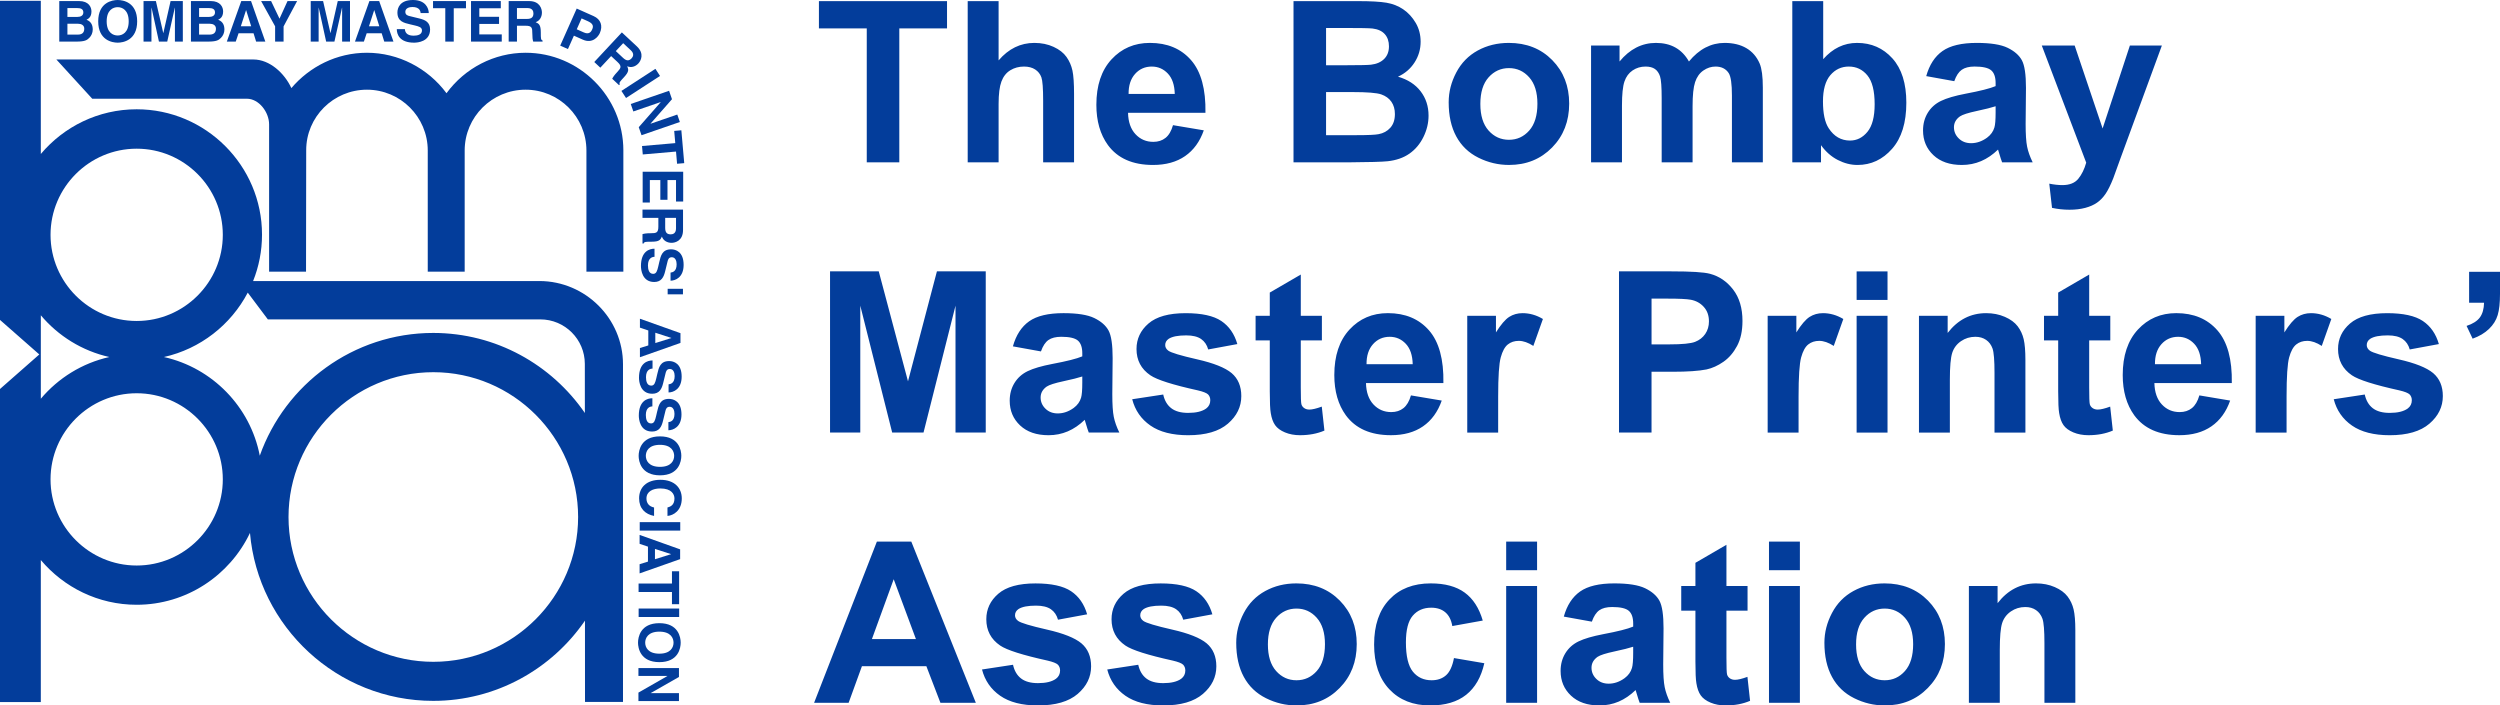
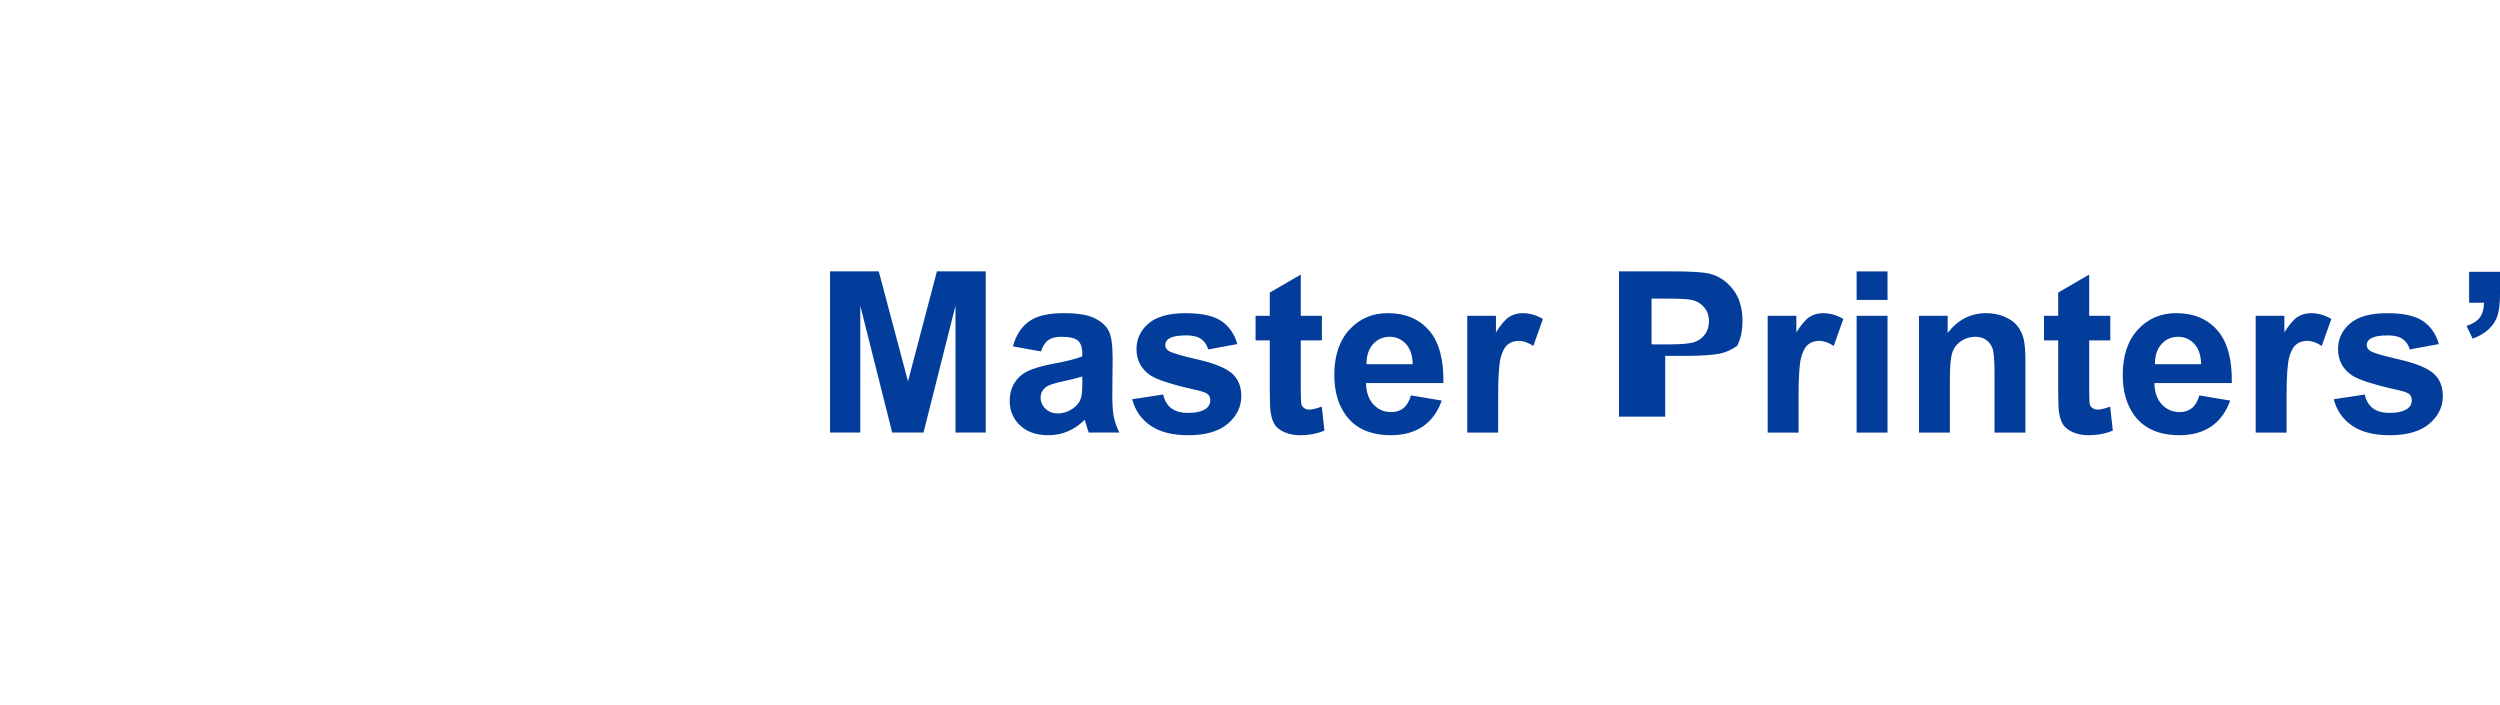
<svg xmlns="http://www.w3.org/2000/svg" version="1.1" id="Layer_1" x="0px" y="0px" viewBox="0 0 202 57" style="enable-background:new 0 0 202 57;" xml:space="preserve">
  <style type="text/css">
	.st0{fill-rule:evenodd;clip-rule:evenodd;fill:#033D9B;}
	.st1{fill:#033D9B;}
</style>
  <g>
    <g>
-       <path class="st0" d="M50.368,12.158c0-4.34-3.556-7.895-7.896-7.895    c-2.541,0-4.91,1.242-6.395,3.269c-1.5-2.026-3.897-3.269-6.425-3.269    c-2.455,0-4.639,1.128-6.11,2.855c-0.556-1.212-1.756-2.312-3.068-2.312H4.554    l2.898,3.17h12.493c0.984,0,1.798,1.098,1.798,2.07v11.906h2.984l0.014-9.794    c-0.014-2.712,2.198-4.911,4.91-4.911c2.698,0,4.911,2.198,4.911,4.911v9.794    h2.984v-9.794c0-2.712,2.212-4.911,4.925-4.911c2.698,0,4.912,2.198,4.912,4.911    v9.794h2.984V12.158z" />
-       <path class="st0" d="M52.58,56.008v-0.009l2.28-1.3v-0.721h-3.275v0.639h2.336v0.009    l-2.336,1.336v0.684h3.275v-0.639H52.58z M53.277,51.037    c0.917,0,1.145,0.52,1.145,0.89c0,0.369-0.228,0.89-1.145,0.89    c-0.916,0-1.145-0.52-1.145-0.89C52.131,51.557,52.361,51.037,53.277,51.037z     M53.277,50.352c-1.538,0-1.725,1.141-1.725,1.575    c0,0.433,0.187,1.574,1.725,1.574c1.537,0,1.723-1.14,1.723-1.574    C55,51.493,54.814,50.352,53.277,50.352z M51.602,49.853h3.275v-0.685h-3.275    V49.853z M54.294,47.831v0.99h0.579V46.158h-0.579v0.989h-2.697v0.685H54.294z     M54.216,44.772v0.008l-1.295,0.406v-0.834L54.216,44.772z M52.355,44.168v1.21    l-0.675,0.21v0.743l3.275-1.154v-0.789l-3.275-1.167v0.72L52.355,44.168z     M51.69,42.874h3.274v-0.684h-3.274V42.874z M53.93,41.687    c0.483-0.036,1.158-0.433,1.158-1.414c0-0.844-0.584-1.505-1.728-1.505    c-1.131,0-1.72,0.625-1.72,1.497c0,0.82,0.496,1.286,1.209,1.422v-0.682    c-0.401-0.083-0.615-0.347-0.615-0.727c0-0.578,0.529-0.811,1.118-0.811    c0.925,0,1.145,0.483,1.145,0.811c0,0.566-0.37,0.671-0.565,0.727V41.687z     M53.327,35.942c0.917,0,1.145,0.52,1.145,0.889    c0,0.37-0.228,0.89-1.145,0.89c-0.917,0-1.144-0.52-1.144-0.89    C52.183,36.462,52.409,35.942,53.327,35.942z M53.327,35.259    c-1.536,0-1.725,1.139-1.725,1.572c0,0.434,0.189,1.575,1.725,1.575    c1.537,0,1.724-1.141,1.724-1.575C55.051,36.398,54.864,35.259,53.327,35.259z     M52.711,32.179c-0.407,0-1.095,0.204-1.095,1.4    c0,0.287,0.087,1.29,1.072,1.29c0.589,0,0.772-0.409,0.881-0.858l0.195-0.797    c0.033-0.137,0.088-0.347,0.342-0.347c0.297,0,0.392,0.309,0.392,0.571    c0,0.596-0.345,0.651-0.492,0.67v0.657c0.402-0.005,1.058-0.274,1.058-1.277    c0-1.062-0.642-1.259-1.008-1.259c-0.72,0-0.839,0.511-0.962,1.041l-0.081,0.351    c-0.083,0.346-0.15,0.592-0.406,0.592c-0.347,0-0.423-0.361-0.423-0.684    c0-0.596,0.346-0.689,0.529-0.692V32.179z M52.725,29.124    c-0.406,0-1.095,0.206-1.095,1.401c0,0.286,0.088,1.29,1.072,1.29    c0.589,0,0.771-0.41,0.881-0.857l0.195-0.798    c0.033-0.138,0.088-0.347,0.342-0.347c0.297,0,0.392,0.309,0.392,0.57    c0,0.597-0.347,0.651-0.492,0.671v0.656c0.402-0.003,1.058-0.274,1.058-1.277    c0-1.062-0.642-1.259-1.007-1.259c-0.72,0-0.839,0.511-0.962,1.041l-0.081,0.351    c-0.083,0.347-0.152,0.592-0.407,0.592c-0.346,0-0.425-0.361-0.425-0.684    c0-0.597,0.347-0.687,0.529-0.692V29.124z M54.244,27.305v0.009l-1.295,0.405    v-0.834L54.244,27.305z M52.383,26.702v1.209l-0.677,0.209v0.744l3.276-1.155    v-0.789l-3.276-1.167v0.72L52.383,26.702z M53.947,23.784h1.236V23.336h-1.236    V23.784z M52.884,20.095c-0.406,0-1.095,0.204-1.095,1.4    c0,0.287,0.088,1.29,1.072,1.29c0.589,0,0.772-0.411,0.882-0.858l0.195-0.798    c0.033-0.136,0.088-0.345,0.342-0.345c0.297,0,0.392,0.309,0.392,0.569    c0,0.599-0.347,0.653-0.492,0.672v0.656c0.401-0.005,1.057-0.273,1.057-1.278    c0-1.063-0.642-1.258-1.008-1.258c-0.72,0-0.839,0.51-0.962,1.039L53.186,21.535    c-0.083,0.347-0.151,0.592-0.406,0.592c-0.347,0-0.425-0.359-0.425-0.683    c0-0.599,0.347-0.689,0.53-0.694V20.095z M53.747,17.605h0.875v0.853    c0,0.402-0.255,0.478-0.428,0.478c-0.324,0-0.447-0.173-0.447-0.53V17.605z     M51.913,16.934v0.671h1.282v0.706c0,0.506-0.173,0.534-0.62,0.534    c-0.337,0-0.506,0.027-0.662,0.074v0.756h0.088    c0.054-0.145,0.173-0.145,0.651-0.145c0.611,0,0.712-0.147,0.829-0.415    c0.111,0.323,0.421,0.506,0.782,0.506c0.282,0,0.925-0.159,0.925-1.032v-1.654    H51.913z M55.202,16.286v-2.408h-3.275v2.486h0.58v-1.816h0.848v1.597h0.578    v-1.597h0.689v1.738H55.202z M54.622,12.246l0.086,0.986l0.578-0.05l-0.233-2.655    l-0.577,0.051l0.086,0.986l-2.686,0.234l0.06,0.682L54.622,12.246z M52.567,9.997    l-0.003-0.009l1.732-1.972l-0.234-0.681l-3.097,1.067l0.208,0.604l2.21-0.76    l0.003,0.008l-1.775,2.023L51.835,10.925l3.097-1.067l-0.208-0.603L52.567,9.997z     M53.33,6.137l-0.372-0.575l-2.747,1.784l0.372,0.573L53.33,6.137z     M49.757,4.128l0.596-0.64l0.623,0.581c0.293,0.274,0.177,0.515,0.059,0.641    c-0.222,0.238-0.431,0.21-0.692-0.034L49.757,4.128z M48.016,5.01l0.49,0.458    l0.874-0.937l0.517,0.483c0.37,0.345,0.272,0.491-0.033,0.817    c-0.23,0.247-0.325,0.389-0.397,0.533l0.553,0.517l0.06-0.064    c-0.071-0.139,0.011-0.225,0.337-0.576c0.417-0.447,0.38-0.618,0.262-0.889    c0.313,0.141,0.656,0.038,0.903-0.225c0.192-0.207,0.514-0.787-0.124-1.381    l-1.211-1.128L48.016,5.01z M46.601,2.367l0.391-0.88l0.495,0.221    c0.387,0.173,0.497,0.367,0.366,0.658c-0.059,0.134-0.208,0.467-0.673,0.259    L46.601,2.367z M46.371,2.882l0.717,0.321c0.803,0.357,1.258-0.259,1.378-0.53    c0.261-0.587,0.077-1.114-0.502-1.372L46.598,0.692l-1.333,2.994l0.625,0.278    L46.371,2.882z M41.77,1.528V0.652h0.853c0.4,0,0.478,0.256,0.478,0.428    c0,0.325-0.173,0.449-0.528,0.449H41.77z M41.1,3.361h0.671V2.08h0.706    c0.506,0,0.534,0.173,0.534,0.62c0,0.338,0.026,0.506,0.072,0.661h0.758v-0.086    c-0.145-0.055-0.145-0.173-0.145-0.653c0-0.611-0.147-0.711-0.415-0.829    c0.323-0.109,0.506-0.42,0.506-0.78c0-0.283-0.159-0.926-1.032-0.926h-1.654    V3.361z M40.466,0.086h-2.408v3.275h2.484V2.781H38.728V1.933h1.595v-0.578H38.728    V0.666h1.737V0.086z M36.663,0.666h0.989V0.086h-2.663v0.579h0.99v2.696h0.684    V0.666z M32.061,2.353c0,0.406,0.206,1.095,1.4,1.095    c0.287,0,1.29-0.087,1.29-1.072c0-0.589-0.409-0.771-0.856-0.881L33.096,1.3    c-0.137-0.033-0.346-0.088-0.346-0.342c0-0.297,0.311-0.392,0.57-0.392    c0.597,0,0.651,0.345,0.669,0.492h0.656C34.641,0.656,34.373,0,33.37,0    c-1.062,0-1.259,0.643-1.259,1.008c0,0.72,0.511,0.839,1.041,0.962l0.351,0.082    c0.345,0.083,0.592,0.151,0.592,0.406c0,0.347-0.36,0.425-0.684,0.425    c-0.597,0-0.689-0.347-0.694-0.529H32.061z M30.233,0.825h0.01l0.405,1.295h-0.835    L30.233,0.825z M29.629,2.686h1.21l0.209,0.676h0.743l-1.153-3.276h-0.79    l-1.167,3.276h0.72L29.629,2.686z M28.28,0.086h-0.989l-0.584,2.581h-0.009    l-0.592-2.581h-1v3.275h0.639V0.625h0.009l0.599,2.736h0.668l0.613-2.736    h0.009v2.736h0.637V0.086z M22.913,2.134l1.094-2.048h-0.775l-0.648,1.423    l-0.68-1.423h-0.806l1.131,2.039v1.237h0.684V2.134z M19.879,0.825h0.01    l0.406,1.295h-0.835L19.879,0.825z M19.277,2.686h1.209l0.209,0.676h0.744    l-1.155-3.276h-0.789l-1.167,3.276h0.72L19.277,2.686z M16.086,0.652h0.784    c0.309,0,0.502,0.083,0.502,0.352c0,0.259-0.214,0.363-0.483,0.363h-0.803V0.652z     M16.086,1.92h0.87c0.247,0,0.492,0.11,0.492,0.397    c0,0.333-0.19,0.479-0.524,0.479h-0.839V1.92z M15.428,3.361h1.387    c0.671,0,0.849-0.114,1.034-0.297c0.173-0.169,0.283-0.414,0.283-0.675    c0-0.324-0.105-0.642-0.506-0.794c0.138-0.067,0.402-0.2,0.402-0.671    c0-0.337-0.205-0.839-1.008-0.839h-1.592V3.361z M14.772,0.086h-0.989l-0.584,2.581    h-0.009l-0.594-2.581h-0.998v3.275h0.639V0.625h0.009l0.596,2.736h0.671    l0.611-2.736h0.009v2.736h0.639V0.086z M8.619,1.723    c0-0.915,0.52-1.144,0.889-1.144c0.37,0,0.89,0.229,0.89,1.144    c0,0.917-0.52,1.145-0.89,1.145C9.139,2.869,8.619,2.641,8.619,1.723z     M7.935,1.723c0,1.537,1.14,1.725,1.573,1.725c0.434,0,1.575-0.187,1.575-1.725    S9.943,0,9.509,0C9.076,0,7.935,0.186,7.935,1.723z M5.447,0.652h0.784    c0.309,0,0.502,0.083,0.502,0.352c0,0.259-0.214,0.363-0.484,0.363H5.447V0.652z     M5.447,1.92h0.87c0.247,0,0.492,0.11,0.492,0.397    c0,0.333-0.19,0.479-0.523,0.479H5.447V1.92z M4.789,3.361h1.387    c0.671,0,0.849-0.114,1.034-0.297c0.173-0.169,0.283-0.414,0.283-0.675    c0-0.324-0.105-0.642-0.506-0.794c0.137-0.067,0.402-0.2,0.402-0.671    c0-0.337-0.204-0.839-1.008-0.839H4.789V3.361z" />
-       <path class="st0" d="M35.012,53.474c-6.445,0-11.7-5.256-11.7-11.701    c0-6.444,5.255-11.7,11.7-11.7c6.445,0,11.7,5.256,11.7,11.7    C46.712,48.218,41.456,53.474,35.012,53.474 M11.043,31.775    c-3.834,0-6.96,3.126-6.96,6.958c0,3.834,3.126,6.961,6.96,6.961    c3.834,0,6.96-3.126,6.96-6.961C18.003,34.901,14.876,31.775,11.043,31.775z     M11.043,25.935c-3.834,0-6.96-3.126-6.96-6.96    c0-3.834,3.126-6.961,6.96-6.961c3.834,0,6.96,3.126,6.96,6.961    C18.003,22.809,14.876,25.935,11.043,25.935z M8.837,28.847    c-2.2,0.492-4.133,1.703-5.538,3.371v-6.742    C4.704,27.144,6.637,28.355,8.837,28.847z M20.198,43.061    c0.661,7.584,7.055,13.569,14.804,13.569c5.082,0,9.581-2.573,12.263-6.481    l0.003,6.565h3.07V29.432c0-3.684-3.026-6.71-6.738-6.724H20.451    c0.465-1.161,0.72-2.427,0.72-3.75c0-5.577-4.55-10.128-10.129-10.128    c-3.101,0-5.884,1.404-7.744,3.612V0.066H0v25.783l3.176,2.79L0,31.431v25.297    h3.298V45.251c1.861,2.207,4.643,3.614,7.744,3.614    C15.075,48.865,18.57,46.486,20.198,43.061z M47.254,29.405l0.003,3.965    c-2.684-3.901-7.179-6.468-12.255-6.468c-6.452,0-11.967,4.15-14.012,9.918    c-0.761-3.953-3.833-7.098-7.745-7.972c2.942-0.657,5.409-2.6,6.774-5.203    l1.623,2.162h22.014C45.642,25.807,47.254,27.419,47.254,29.405z" />
-     </g>
+       </g>
    <g>
-       <path class="st1" d="M70.034,13.116V2.295h-3.865V0.091h10.351v2.203h-3.856v10.822    H70.034z M80.687,0.091v4.789c0.805-0.942,1.768-1.413,2.888-1.413    c0.574,0,1.093,0.107,1.555,0.32c0.462,0.213,0.81,0.486,1.044,0.817    c0.234,0.332,0.394,0.699,0.48,1.102c0.086,0.403,0.129,1.028,0.129,1.875    v5.535h-2.497V8.132c0-0.989-0.047-1.617-0.142-1.884    C84.049,5.982,83.881,5.77,83.642,5.613c-0.24-0.157-0.541-0.235-0.902-0.235    c-0.415,0-0.785,0.101-1.111,0.302c-0.326,0.201-0.564,0.505-0.715,0.911    c-0.151,0.406-0.227,1.006-0.227,1.799v4.727h-2.497V0.091H80.687z     M94.779,10.113l2.488,0.418c-0.32,0.912-0.825,1.607-1.515,2.083    c-0.69,0.477-1.553,0.715-2.59,0.715c-1.641,0-2.855-0.536-3.643-1.608    c-0.622-0.859-0.933-1.943-0.933-3.252c0-1.564,0.409-2.788,1.226-3.674    c0.817-0.885,1.851-1.328,3.101-1.328c1.404,0,2.511,0.464,3.323,1.39    c0.811,0.927,1.199,2.347,1.164,4.26h-6.255    c0.018,0.74,0.219,1.316,0.604,1.728c0.385,0.412,0.865,0.617,1.439,0.617    c0.391,0,0.72-0.107,0.986-0.32C94.441,10.931,94.642,10.587,94.779,10.113z     M94.921,7.59c-0.018-0.723-0.204-1.272-0.56-1.648    C94.006,5.566,93.573,5.378,93.064,5.378c-0.545,0-0.995,0.199-1.35,0.595    c-0.355,0.397-0.53,0.936-0.524,1.617H94.921z M104.516,0.091h5.206    c1.031,0,1.799,0.043,2.306,0.129c0.506,0.086,0.96,0.265,1.359,0.538    c0.4,0.273,0.733,0.635,1,1.088c0.267,0.453,0.4,0.961,0.4,1.524    c0,0.61-0.164,1.17-0.493,1.679c-0.329,0.509-0.774,0.892-1.337,1.146    c0.794,0.231,1.404,0.625,1.83,1.182c0.426,0.557,0.64,1.211,0.64,1.964    c0,0.592-0.138,1.168-0.413,1.728c-0.275,0.56-0.652,1.007-1.128,1.342    c-0.477,0.335-1.065,0.541-1.764,0.617c-0.438,0.047-1.496,0.077-3.172,0.089    h-4.434V0.091z M107.146,2.259v3.012h1.724c1.025,0,1.661-0.015,1.91-0.044    c0.45-0.053,0.804-0.209,1.062-0.466c0.258-0.258,0.386-0.597,0.386-1.017    c0-0.403-0.111-0.73-0.333-0.982c-0.222-0.252-0.552-0.404-0.991-0.458    c-0.261-0.03-1.01-0.044-2.248-0.044H107.146z M107.146,7.439v3.483h2.434    c0.948,0,1.549-0.027,1.804-0.08c0.391-0.071,0.709-0.244,0.955-0.52    c0.246-0.275,0.369-0.644,0.369-1.106c0-0.391-0.095-0.723-0.284-0.995    c-0.19-0.272-0.464-0.471-0.822-0.595c-0.358-0.124-1.136-0.187-2.332-0.187    H107.146z M117.053,8.265c0-0.829,0.204-1.632,0.613-2.408    c0.409-0.776,0.988-1.368,1.737-1.777c0.749-0.409,1.586-0.613,2.51-0.613    c1.427,0,2.597,0.464,3.509,1.39c0.912,0.927,1.368,2.098,1.368,3.514    c0,1.428-0.461,2.611-1.382,3.549c-0.921,0.939-2.081,1.408-3.478,1.408    c-0.865,0-1.69-0.195-2.474-0.586c-0.785-0.391-1.382-0.964-1.79-1.719    C117.257,10.269,117.053,9.349,117.053,8.265z M119.612,8.399    c0,0.936,0.222,1.653,0.666,2.15c0.444,0.498,0.992,0.746,1.644,0.746    c0.652,0,1.198-0.249,1.639-0.746c0.441-0.498,0.662-1.22,0.662-2.168    c0-0.924-0.221-1.635-0.662-2.132c-0.441-0.498-0.988-0.746-1.639-0.746    c-0.652,0-1.199,0.249-1.644,0.746C119.834,6.746,119.612,7.463,119.612,8.399z     M128.558,3.681h2.301v1.288c0.823-1.001,1.804-1.502,2.941-1.502    c0.604,0,1.128,0.124,1.573,0.373c0.444,0.249,0.809,0.625,1.093,1.128    c0.415-0.503,0.862-0.88,1.342-1.128s0.992-0.373,1.537-0.373    c0.693,0,1.279,0.141,1.759,0.422c0.48,0.281,0.838,0.695,1.075,1.239    c0.172,0.403,0.258,1.054,0.258,1.955v6.033h-2.497V7.723    c0-0.936-0.086-1.54-0.258-1.812c-0.231-0.355-0.586-0.533-1.066-0.533    c-0.35,0-0.678,0.107-0.986,0.32c-0.308,0.213-0.53,0.526-0.666,0.937    c-0.136,0.412-0.204,1.062-0.204,1.95v4.531h-2.497V7.945    c0-0.918-0.044-1.51-0.133-1.777c-0.089-0.267-0.227-0.465-0.413-0.595    c-0.187-0.13-0.44-0.195-0.76-0.195c-0.385,0-0.732,0.104-1.04,0.311    c-0.308,0.207-0.529,0.506-0.662,0.897c-0.133,0.391-0.2,1.04-0.2,1.946    v4.585h-2.497V3.681z M144.818,13.116V0.091h2.497v4.691    c0.77-0.877,1.682-1.315,2.737-1.315c1.149,0,2.1,0.416,2.852,1.248    c0.752,0.832,1.128,2.027,1.128,3.585c0,1.611-0.384,2.852-1.151,3.723    c-0.767,0.871-1.699,1.306-2.794,1.306c-0.539,0-1.071-0.135-1.595-0.404    c-0.524-0.269-0.976-0.668-1.355-1.195v1.386H144.818z M147.296,8.194    c0,0.977,0.154,1.7,0.462,2.168c0.432,0.663,1.007,0.995,1.724,0.995    c0.551,0,1.02-0.235,1.408-0.706c0.388-0.471,0.582-1.213,0.582-2.226    c0-1.078-0.195-1.855-0.586-2.332c-0.391-0.477-0.892-0.715-1.502-0.715    c-0.598,0-1.096,0.233-1.493,0.697C147.495,6.54,147.296,7.247,147.296,8.194z     M157.905,6.559l-2.266-0.409c0.255-0.912,0.693-1.587,1.315-2.026    c0.622-0.438,1.546-0.657,2.772-0.657c1.114,0,1.943,0.132,2.488,0.395    c0.545,0.264,0.928,0.598,1.151,1.004c0.222,0.406,0.333,1.151,0.333,2.235    l-0.027,2.914c0,0.829,0.04,1.441,0.12,1.835    c0.08,0.394,0.229,0.816,0.449,1.266h-2.47    c-0.065-0.166-0.145-0.412-0.24-0.737c-0.042-0.148-0.071-0.246-0.089-0.293    c-0.426,0.415-0.883,0.726-1.368,0.933c-0.486,0.207-1.004,0.311-1.555,0.311    c-0.971,0-1.737-0.263-2.297-0.791c-0.56-0.527-0.84-1.193-0.84-1.999    c0-0.533,0.127-1.008,0.382-1.426c0.255-0.418,0.612-0.737,1.071-0.96    c0.459-0.222,1.121-0.416,1.986-0.582c1.167-0.219,1.975-0.423,2.426-0.613    V6.71c0-0.48-0.119-0.822-0.355-1.026c-0.237-0.204-0.684-0.307-1.342-0.307    c-0.444,0-0.791,0.087-1.04,0.262C158.26,5.815,158.059,6.121,157.905,6.559z     M161.246,8.585c-0.32,0.107-0.826,0.234-1.519,0.382    c-0.693,0.148-1.146,0.293-1.359,0.435c-0.326,0.231-0.489,0.524-0.489,0.88    c0,0.35,0.13,0.652,0.391,0.906c0.261,0.255,0.592,0.382,0.995,0.382    c0.45,0,0.88-0.148,1.288-0.444c0.302-0.225,0.5-0.5,0.595-0.826    c0.065-0.213,0.098-0.619,0.098-1.217V8.585z M164.977,3.681h2.657l2.257,6.699    l2.203-6.699h2.585l-3.332,9.08l-0.595,1.644    c-0.219,0.551-0.428,0.971-0.626,1.262c-0.199,0.29-0.426,0.526-0.684,0.706    c-0.258,0.181-0.575,0.321-0.951,0.422c-0.376,0.101-0.801,0.151-1.275,0.151    c-0.48,0-0.951-0.05-1.413-0.151l-0.222-1.955    c0.391,0.077,0.743,0.116,1.057,0.116c0.58,0,1.01-0.17,1.288-0.511    c0.278-0.341,0.492-0.774,0.64-1.302L164.977,3.681z" />
-       <path class="st1" d="M67.067,34.952V21.926h3.936l2.363,8.885l2.337-8.885h3.945v13.025    h-2.443v-10.253l-2.585,10.253h-2.532l-2.577-10.253v10.253H67.067z M84.108,28.395    l-2.266-0.409c0.255-0.912,0.693-1.587,1.315-2.026    c0.622-0.438,1.546-0.657,2.772-0.657c1.114,0,1.943,0.132,2.488,0.395    c0.545,0.264,0.928,0.598,1.151,1.004c0.222,0.406,0.333,1.151,0.333,2.235    l-0.027,2.914c0,0.829,0.04,1.441,0.12,1.835    c0.08,0.394,0.229,0.816,0.449,1.266h-2.47    c-0.065-0.166-0.145-0.412-0.24-0.737c-0.042-0.148-0.071-0.246-0.089-0.293    c-0.426,0.415-0.883,0.726-1.368,0.933c-0.486,0.207-1.004,0.311-1.555,0.311    c-0.971,0-1.737-0.263-2.297-0.791c-0.56-0.527-0.84-1.193-0.84-1.999    c0-0.533,0.127-1.008,0.382-1.426c0.255-0.418,0.612-0.737,1.071-0.96    c0.459-0.222,1.121-0.416,1.986-0.582c1.167-0.219,1.975-0.423,2.426-0.613    v-0.249c0-0.48-0.119-0.822-0.355-1.026c-0.237-0.204-0.684-0.307-1.342-0.307    c-0.444,0-0.791,0.087-1.04,0.262C84.463,27.65,84.262,27.956,84.108,28.395z     M87.449,30.42c-0.32,0.107-0.826,0.234-1.519,0.382    c-0.693,0.148-1.146,0.293-1.359,0.435c-0.326,0.231-0.489,0.524-0.489,0.88    c0,0.35,0.13,0.652,0.391,0.906c0.261,0.255,0.592,0.382,0.995,0.382    c0.45,0,0.88-0.148,1.288-0.444c0.302-0.225,0.5-0.5,0.595-0.826    c0.065-0.213,0.098-0.619,0.098-1.217V30.42z M91.482,32.259l2.506-0.382    c0.107,0.486,0.323,0.854,0.649,1.106c0.326,0.252,0.782,0.378,1.368,0.378    c0.646,0,1.131-0.118,1.457-0.355c0.219-0.166,0.329-0.388,0.329-0.666    c0-0.189-0.059-0.347-0.178-0.471c-0.124-0.118-0.403-0.228-0.835-0.329    c-2.014-0.444-3.29-0.85-3.829-1.217c-0.746-0.509-1.119-1.217-1.119-2.123    c0-0.817,0.323-1.504,0.968-2.061c0.646-0.557,1.647-0.835,3.003-0.835    c1.291,0,2.251,0.21,2.879,0.631c0.628,0.421,1.06,1.043,1.297,1.866    l-2.354,0.435c-0.101-0.367-0.292-0.649-0.573-0.844    c-0.281-0.195-0.683-0.293-1.204-0.293c-0.657,0-1.128,0.092-1.413,0.275    c-0.19,0.13-0.284,0.299-0.284,0.506c0,0.178,0.083,0.329,0.249,0.453    c0.225,0.166,1.002,0.4,2.332,0.702c1.33,0.302,2.258,0.672,2.785,1.111    c0.521,0.444,0.782,1.063,0.782,1.857c0,0.865-0.361,1.608-1.084,2.23    c-0.723,0.622-1.792,0.933-3.207,0.933c-1.285,0-2.303-0.261-3.052-0.782    C92.203,33.862,91.713,33.154,91.482,32.259z M106.809,25.516v1.99h-1.706v3.803    c0,0.77,0.016,1.219,0.049,1.346c0.032,0.127,0.107,0.233,0.222,0.315    c0.116,0.083,0.256,0.124,0.422,0.124c0.231,0,0.566-0.08,1.004-0.24    l0.213,1.937c-0.581,0.249-1.238,0.373-1.972,0.373    c-0.45,0-0.856-0.076-1.217-0.227c-0.361-0.151-0.626-0.347-0.795-0.586    c-0.169-0.24-0.286-0.564-0.351-0.973c-0.053-0.29-0.08-0.877-0.08-1.759    v-4.114h-1.146v-1.99h1.146v-1.875l2.506-1.457v3.332H106.809z M114.005,31.948    l2.488,0.418c-0.32,0.912-0.825,1.607-1.515,2.083    c-0.69,0.477-1.553,0.715-2.59,0.715c-1.641,0-2.855-0.536-3.643-1.608    c-0.622-0.859-0.933-1.943-0.933-3.252c0-1.564,0.409-2.788,1.226-3.674    c0.817-0.885,1.851-1.328,3.101-1.328c1.404,0,2.511,0.464,3.323,1.39    c0.811,0.927,1.199,2.347,1.164,4.26h-6.255    c0.018,0.74,0.219,1.316,0.604,1.728c0.385,0.412,0.865,0.617,1.439,0.617    c0.391,0,0.72-0.107,0.986-0.32S113.869,32.422,114.005,31.948z M114.147,29.425    c-0.018-0.723-0.204-1.272-0.56-1.648c-0.355-0.376-0.788-0.564-1.297-0.564    c-0.545,0-0.995,0.199-1.35,0.595c-0.355,0.397-0.53,0.936-0.524,1.617H114.147    z M121.051,34.952h-2.497v-9.436h2.319v1.342c0.397-0.634,0.754-1.051,1.071-1.253    c0.317-0.201,0.677-0.302,1.079-0.302c0.569,0,1.116,0.157,1.644,0.471    l-0.773,2.177c-0.421-0.272-0.812-0.409-1.173-0.409    c-0.35,0-0.646,0.096-0.888,0.289c-0.243,0.193-0.434,0.541-0.573,1.044    c-0.139,0.504-0.209,1.558-0.209,3.163V34.952z M130.815,34.952V21.926h4.22    c1.599,0,2.642,0.065,3.127,0.195c0.746,0.195,1.371,0.621,1.875,1.275    c0.503,0.655,0.755,1.5,0.755,2.537c0,0.8-0.145,1.472-0.435,2.017    c-0.29,0.545-0.659,0.973-1.106,1.284c-0.447,0.311-0.902,0.517-1.364,0.617    c-0.628,0.124-1.537,0.187-2.728,0.187h-1.715v4.913H130.815z M133.445,24.13    v3.696h1.439c1.036,0,1.729-0.068,2.079-0.204    c0.349-0.136,0.623-0.349,0.822-0.64c0.198-0.29,0.298-0.628,0.298-1.013    c0-0.474-0.139-0.865-0.418-1.173c-0.278-0.308-0.631-0.5-1.057-0.578    c-0.314-0.059-0.945-0.089-1.892-0.089H133.445z M145.324,34.952h-2.497v-9.436    h2.319v1.342c0.397-0.634,0.754-1.051,1.071-1.253    c0.317-0.201,0.677-0.302,1.079-0.302c0.569,0,1.116,0.157,1.644,0.471    l-0.773,2.177c-0.421-0.272-0.812-0.409-1.173-0.409    c-0.35,0-0.646,0.096-0.888,0.289c-0.243,0.193-0.434,0.541-0.573,1.044    c-0.139,0.504-0.209,1.558-0.209,3.163V34.952z M150.015,24.237v-2.31h2.497    v2.31H150.015z M150.015,34.952v-9.436h2.497v9.436H150.015z M163.653,34.952h-2.497    v-4.816c0-1.019-0.053-1.678-0.16-1.977c-0.107-0.299-0.28-0.532-0.52-0.697    c-0.24-0.166-0.529-0.249-0.866-0.249c-0.432,0-0.82,0.119-1.164,0.355    c-0.344,0.237-0.579,0.551-0.706,0.942c-0.127,0.391-0.191,1.114-0.191,2.168    v4.274h-2.497v-9.436h2.319v1.386c0.823-1.066,1.86-1.599,3.11-1.599    c0.551,0,1.054,0.099,1.51,0.298c0.456,0.199,0.801,0.452,1.035,0.76    c0.234,0.308,0.397,0.657,0.489,1.048c0.092,0.391,0.138,0.951,0.138,1.679    V34.952z M170.512,25.516v1.99h-1.706v3.803c0,0.77,0.016,1.219,0.049,1.346    c0.032,0.127,0.107,0.233,0.222,0.315c0.115,0.083,0.256,0.124,0.422,0.124    c0.231,0,0.566-0.08,1.004-0.24l0.213,1.937    c-0.581,0.249-1.238,0.373-1.972,0.373c-0.45,0-0.856-0.076-1.217-0.227    c-0.361-0.151-0.626-0.347-0.795-0.586c-0.169-0.24-0.286-0.564-0.351-0.973    c-0.053-0.29-0.08-0.877-0.08-1.759v-4.114h-1.146v-1.99h1.146v-1.875    l2.506-1.457v3.332H170.512z M177.709,31.948l2.488,0.418    c-0.32,0.912-0.825,1.607-1.515,2.083c-0.69,0.477-1.553,0.715-2.59,0.715    c-1.641,0-2.855-0.536-3.643-1.608c-0.622-0.859-0.933-1.943-0.933-3.252    c0-1.564,0.409-2.788,1.226-3.674c0.817-0.885,1.851-1.328,3.101-1.328    c1.404,0,2.511,0.464,3.323,1.39c0.811,0.927,1.199,2.347,1.164,4.26h-6.255    c0.018,0.74,0.219,1.316,0.604,1.728c0.385,0.412,0.865,0.617,1.439,0.617    c0.391,0,0.72-0.107,0.986-0.32S177.573,32.422,177.709,31.948z M177.851,29.425    c-0.018-0.723-0.204-1.272-0.56-1.648c-0.355-0.376-0.788-0.564-1.297-0.564    c-0.545,0-0.995,0.199-1.35,0.595c-0.355,0.397-0.53,0.936-0.524,1.617    H177.851z M184.755,34.952h-2.497v-9.436h2.319v1.342    c0.397-0.634,0.754-1.051,1.071-1.253c0.317-0.201,0.677-0.302,1.079-0.302    c0.569,0,1.116,0.157,1.644,0.471l-0.773,2.177    c-0.421-0.272-0.812-0.409-1.173-0.409c-0.35,0-0.646,0.096-0.888,0.289    c-0.243,0.193-0.434,0.541-0.573,1.044c-0.139,0.504-0.209,1.558-0.209,3.163    V34.952z M188.566,32.259l2.506-0.382c0.107,0.486,0.323,0.854,0.649,1.106    c0.326,0.252,0.782,0.378,1.368,0.378c0.646,0,1.131-0.118,1.457-0.355    c0.219-0.166,0.329-0.388,0.329-0.666c0-0.189-0.059-0.347-0.178-0.471    c-0.124-0.118-0.403-0.228-0.835-0.329c-2.014-0.444-3.29-0.85-3.829-1.217    c-0.746-0.509-1.119-1.217-1.119-2.123c0-0.817,0.323-1.504,0.968-2.061    c0.646-0.557,1.647-0.835,3.003-0.835c1.291,0,2.251,0.21,2.879,0.631    c0.628,0.421,1.06,1.043,1.297,1.866l-2.354,0.435    c-0.101-0.367-0.292-0.649-0.573-0.844c-0.281-0.195-0.683-0.293-1.204-0.293    c-0.657,0-1.128,0.092-1.413,0.275c-0.19,0.13-0.284,0.299-0.284,0.506    c0,0.178,0.083,0.329,0.249,0.453c0.225,0.166,1.002,0.4,2.332,0.702    c1.33,0.302,2.258,0.672,2.785,1.111c0.521,0.444,0.782,1.063,0.782,1.857    c0,0.865-0.361,1.608-1.084,2.23c-0.723,0.622-1.792,0.933-3.207,0.933    c-1.285,0-2.303-0.261-3.052-0.782C189.287,33.862,188.797,33.154,188.566,32.259z     M199.503,21.962H202v1.786c0,0.723-0.062,1.293-0.187,1.71    c-0.124,0.418-0.36,0.792-0.706,1.124c-0.347,0.332-0.786,0.592-1.319,0.782    l-0.489-1.031c0.503-0.166,0.862-0.394,1.075-0.684    c0.213-0.29,0.326-0.687,0.338-1.191h-1.208V21.962z" />
-       <path class="st1" d="M78.848,56.787h-2.861l-1.137-2.959h-5.206l-1.075,2.959h-2.79    l5.073-13.025h2.781L78.848,56.787z M74.006,51.634l-1.795-4.833l-1.759,4.833    H74.006z M79.346,54.095l2.506-0.382c0.107,0.486,0.323,0.854,0.649,1.106    c0.326,0.252,0.782,0.378,1.368,0.378c0.646,0,1.131-0.118,1.457-0.355    c0.219-0.166,0.329-0.388,0.329-0.666c0-0.189-0.059-0.347-0.178-0.471    c-0.124-0.118-0.403-0.228-0.835-0.329c-2.014-0.444-3.29-0.85-3.829-1.217    c-0.746-0.509-1.119-1.217-1.119-2.123c0-0.817,0.323-1.504,0.968-2.061    c0.646-0.557,1.647-0.835,3.003-0.835c1.291,0,2.251,0.21,2.879,0.631    c0.628,0.421,1.06,1.043,1.297,1.866l-2.354,0.435    c-0.101-0.367-0.292-0.649-0.573-0.844c-0.281-0.195-0.683-0.293-1.204-0.293    c-0.657,0-1.128,0.092-1.413,0.275c-0.19,0.13-0.284,0.299-0.284,0.506    c0,0.178,0.083,0.329,0.249,0.453c0.225,0.166,1.002,0.4,2.332,0.702    c1.33,0.302,2.258,0.672,2.785,1.111c0.521,0.444,0.782,1.063,0.782,1.857    c0,0.865-0.361,1.608-1.084,2.23C86.353,56.689,85.284,57,83.868,57    c-1.285,0-2.303-0.261-3.052-0.782C80.067,55.697,79.577,54.989,79.346,54.095z     M89.465,54.095l2.506-0.382c0.107,0.486,0.323,0.854,0.649,1.106    c0.326,0.252,0.782,0.378,1.368,0.378c0.646,0,1.131-0.118,1.457-0.355    c0.219-0.166,0.329-0.388,0.329-0.666c0-0.189-0.059-0.347-0.178-0.471    c-0.124-0.118-0.403-0.228-0.835-0.329c-2.014-0.444-3.29-0.85-3.829-1.217    c-0.746-0.509-1.119-1.217-1.119-2.123c0-0.817,0.323-1.504,0.968-2.061    c0.646-0.557,1.647-0.835,3.003-0.835c1.291,0,2.251,0.21,2.879,0.631    c0.628,0.421,1.06,1.043,1.297,1.866l-2.354,0.435    c-0.101-0.367-0.292-0.649-0.573-0.844c-0.281-0.195-0.683-0.293-1.204-0.293    c-0.657,0-1.128,0.092-1.413,0.275c-0.19,0.13-0.284,0.299-0.284,0.506    c0,0.178,0.083,0.329,0.249,0.453c0.225,0.166,1.002,0.4,2.332,0.702    c1.33,0.302,2.258,0.672,2.785,1.111c0.521,0.444,0.782,1.063,0.782,1.857    c0,0.865-0.361,1.608-1.084,2.23C96.473,56.689,95.403,57,93.988,57    c-1.285,0-2.303-0.261-3.052-0.782C90.187,55.697,89.696,54.989,89.465,54.095z     M99.887,51.936c0-0.829,0.204-1.632,0.613-2.408    c0.409-0.776,0.988-1.368,1.737-1.777c0.749-0.409,1.586-0.613,2.51-0.613    c1.427,0,2.597,0.464,3.509,1.39c0.912,0.927,1.368,2.098,1.368,3.514    c0,1.428-0.461,2.611-1.382,3.549C107.322,56.531,106.163,57,104.765,57    c-0.865,0-1.69-0.195-2.474-0.586c-0.785-0.391-1.382-0.964-1.79-1.719    C100.092,53.939,99.887,53.02,99.887,51.936z M102.446,52.069    c0,0.936,0.222,1.653,0.666,2.15s0.992,0.746,1.644,0.746    c0.652,0,1.198-0.249,1.639-0.746c0.441-0.498,0.662-1.22,0.662-2.168    c0-0.924-0.221-1.635-0.662-2.132c-0.441-0.498-0.988-0.746-1.639-0.746    c-0.652,0-1.199,0.249-1.644,0.746S102.446,51.133,102.446,52.069z M119.807,50.141    l-2.461,0.444c-0.083-0.492-0.271-0.862-0.564-1.111    c-0.293-0.249-0.674-0.373-1.142-0.373c-0.622,0-1.118,0.215-1.488,0.644    c-0.37,0.43-0.555,1.148-0.555,2.155c0,1.119,0.188,1.91,0.564,2.372    c0.376,0.462,0.881,0.693,1.515,0.693c0.474,0,0.862-0.135,1.164-0.404    c0.302-0.269,0.515-0.733,0.64-1.39l2.452,0.418    c-0.255,1.125-0.743,1.975-1.466,2.55C117.743,56.713,116.774,57,115.56,57    c-1.38,0-2.48-0.435-3.301-1.306c-0.82-0.871-1.231-2.076-1.231-3.616    c0-1.558,0.412-2.771,1.235-3.638c0.823-0.868,1.937-1.302,3.341-1.302    c1.149,0,2.063,0.247,2.741,0.742C119.024,48.374,119.511,49.128,119.807,50.141z     M121.699,46.072v-2.31h2.497v2.31H121.699z M121.699,56.787v-9.436h2.497v9.436    H121.699z M128.621,50.23l-2.266-0.409c0.255-0.912,0.693-1.587,1.315-2.026    c0.622-0.438,1.546-0.657,2.772-0.657c1.114,0,1.943,0.132,2.488,0.395    c0.545,0.264,0.928,0.598,1.151,1.004c0.222,0.406,0.333,1.151,0.333,2.235    l-0.027,2.914c0,0.829,0.04,1.441,0.12,1.835    c0.08,0.394,0.229,0.816,0.449,1.266h-2.47    c-0.065-0.166-0.145-0.412-0.24-0.737c-0.042-0.148-0.071-0.246-0.089-0.293    c-0.426,0.415-0.883,0.726-1.368,0.933C130.303,56.896,129.785,57,129.234,57    c-0.971,0-1.737-0.263-2.297-0.791c-0.56-0.527-0.84-1.193-0.84-1.999    c0-0.533,0.127-1.008,0.382-1.426c0.255-0.418,0.612-0.737,1.071-0.96    c0.459-0.222,1.121-0.416,1.986-0.582c1.167-0.219,1.975-0.423,2.426-0.613    v-0.249c0-0.48-0.119-0.822-0.355-1.026c-0.237-0.204-0.684-0.307-1.342-0.307    c-0.444,0-0.791,0.087-1.04,0.262C128.976,49.485,128.775,49.792,128.621,50.23z     M131.961,52.256c-0.32,0.107-0.826,0.234-1.519,0.382    c-0.693,0.148-1.146,0.293-1.359,0.435c-0.326,0.231-0.489,0.524-0.489,0.88    c0,0.35,0.13,0.652,0.391,0.906c0.261,0.255,0.592,0.382,0.995,0.382    c0.45,0,0.88-0.148,1.288-0.444c0.302-0.225,0.5-0.5,0.595-0.826    c0.065-0.213,0.098-0.619,0.098-1.217V52.256z M141.202,47.351v1.99h-1.706v3.803    c0,0.77,0.016,1.219,0.049,1.346c0.033,0.127,0.107,0.233,0.222,0.315    c0.115,0.083,0.256,0.124,0.422,0.124c0.231,0,0.566-0.08,1.004-0.24    l0.213,1.937C140.825,56.876,140.168,57,139.433,57    c-0.45,0-0.856-0.076-1.217-0.227c-0.361-0.151-0.626-0.347-0.795-0.586    c-0.169-0.24-0.286-0.564-0.351-0.973c-0.053-0.29-0.08-0.877-0.08-1.759    v-4.114h-1.146v-1.99h1.146v-1.875l2.506-1.457v3.332H141.202z M142.934,46.072    v-2.31h2.497v2.31H142.934z M142.934,56.787v-9.436h2.497v9.436H142.934z     M147.412,51.936c0-0.829,0.204-1.632,0.613-2.408    c0.409-0.776,0.988-1.368,1.737-1.777c0.749-0.409,1.586-0.613,2.51-0.613    c1.427,0,2.597,0.464,3.509,1.39c0.912,0.927,1.368,2.098,1.368,3.514    c0,1.428-0.461,2.611-1.382,3.549C154.847,56.531,153.688,57,152.29,57    c-0.865,0-1.69-0.195-2.474-0.586c-0.785-0.391-1.382-0.964-1.79-1.719    C147.616,53.939,147.412,53.02,147.412,51.936z M149.971,52.069    c0,0.936,0.222,1.653,0.666,2.15c0.444,0.498,0.992,0.746,1.644,0.746    c0.652,0,1.198-0.249,1.639-0.746c0.441-0.498,0.662-1.22,0.662-2.168    c0-0.924-0.221-1.635-0.662-2.132c-0.441-0.498-0.988-0.746-1.639-0.746    c-0.652,0-1.199,0.249-1.644,0.746C150.193,50.416,149.971,51.133,149.971,52.069z     M167.687,56.787h-2.497v-4.816c0-1.019-0.053-1.678-0.16-1.977    c-0.107-0.299-0.28-0.532-0.52-0.697c-0.24-0.166-0.529-0.249-0.866-0.249    c-0.432,0-0.82,0.119-1.164,0.355c-0.344,0.237-0.579,0.551-0.706,0.942    c-0.127,0.391-0.191,1.114-0.191,2.168v4.274h-2.497v-9.436h2.319v1.386    c0.823-1.066,1.86-1.599,3.11-1.599c0.551,0,1.054,0.099,1.51,0.298    c0.456,0.199,0.801,0.452,1.035,0.76c0.234,0.308,0.397,0.657,0.489,1.048    c0.092,0.391,0.138,0.951,0.138,1.679V56.787z" />
+       <path class="st1" d="M67.067,34.952V21.926h3.936l2.363,8.885l2.337-8.885h3.945v13.025    h-2.443v-10.253l-2.585,10.253h-2.532l-2.577-10.253v10.253H67.067z M84.108,28.395    l-2.266-0.409c0.255-0.912,0.693-1.587,1.315-2.026    c0.622-0.438,1.546-0.657,2.772-0.657c1.114,0,1.943,0.132,2.488,0.395    c0.545,0.264,0.928,0.598,1.151,1.004c0.222,0.406,0.333,1.151,0.333,2.235    l-0.027,2.914c0,0.829,0.04,1.441,0.12,1.835    c0.08,0.394,0.229,0.816,0.449,1.266h-2.47    c-0.065-0.166-0.145-0.412-0.24-0.737c-0.042-0.148-0.071-0.246-0.089-0.293    c-0.426,0.415-0.883,0.726-1.368,0.933c-0.486,0.207-1.004,0.311-1.555,0.311    c-0.971,0-1.737-0.263-2.297-0.791c-0.56-0.527-0.84-1.193-0.84-1.999    c0-0.533,0.127-1.008,0.382-1.426c0.255-0.418,0.612-0.737,1.071-0.96    c0.459-0.222,1.121-0.416,1.986-0.582c1.167-0.219,1.975-0.423,2.426-0.613    v-0.249c0-0.48-0.119-0.822-0.355-1.026c-0.237-0.204-0.684-0.307-1.342-0.307    c-0.444,0-0.791,0.087-1.04,0.262C84.463,27.65,84.262,27.956,84.108,28.395z     M87.449,30.42c-0.32,0.107-0.826,0.234-1.519,0.382    c-0.693,0.148-1.146,0.293-1.359,0.435c-0.326,0.231-0.489,0.524-0.489,0.88    c0,0.35,0.13,0.652,0.391,0.906c0.261,0.255,0.592,0.382,0.995,0.382    c0.45,0,0.88-0.148,1.288-0.444c0.302-0.225,0.5-0.5,0.595-0.826    c0.065-0.213,0.098-0.619,0.098-1.217V30.42z M91.482,32.259l2.506-0.382    c0.107,0.486,0.323,0.854,0.649,1.106c0.326,0.252,0.782,0.378,1.368,0.378    c0.646,0,1.131-0.118,1.457-0.355c0.219-0.166,0.329-0.388,0.329-0.666    c0-0.189-0.059-0.347-0.178-0.471c-0.124-0.118-0.403-0.228-0.835-0.329    c-2.014-0.444-3.29-0.85-3.829-1.217c-0.746-0.509-1.119-1.217-1.119-2.123    c0-0.817,0.323-1.504,0.968-2.061c0.646-0.557,1.647-0.835,3.003-0.835    c1.291,0,2.251,0.21,2.879,0.631c0.628,0.421,1.06,1.043,1.297,1.866    l-2.354,0.435c-0.101-0.367-0.292-0.649-0.573-0.844    c-0.281-0.195-0.683-0.293-1.204-0.293c-0.657,0-1.128,0.092-1.413,0.275    c-0.19,0.13-0.284,0.299-0.284,0.506c0,0.178,0.083,0.329,0.249,0.453    c0.225,0.166,1.002,0.4,2.332,0.702c1.33,0.302,2.258,0.672,2.785,1.111    c0.521,0.444,0.782,1.063,0.782,1.857c0,0.865-0.361,1.608-1.084,2.23    c-0.723,0.622-1.792,0.933-3.207,0.933c-1.285,0-2.303-0.261-3.052-0.782    C92.203,33.862,91.713,33.154,91.482,32.259z M106.809,25.516v1.99h-1.706v3.803    c0,0.77,0.016,1.219,0.049,1.346c0.032,0.127,0.107,0.233,0.222,0.315    c0.116,0.083,0.256,0.124,0.422,0.124c0.231,0,0.566-0.08,1.004-0.24    l0.213,1.937c-0.581,0.249-1.238,0.373-1.972,0.373    c-0.45,0-0.856-0.076-1.217-0.227c-0.361-0.151-0.626-0.347-0.795-0.586    c-0.169-0.24-0.286-0.564-0.351-0.973c-0.053-0.29-0.08-0.877-0.08-1.759    v-4.114h-1.146v-1.99h1.146v-1.875l2.506-1.457v3.332H106.809z M114.005,31.948    l2.488,0.418c-0.32,0.912-0.825,1.607-1.515,2.083    c-0.69,0.477-1.553,0.715-2.59,0.715c-1.641,0-2.855-0.536-3.643-1.608    c-0.622-0.859-0.933-1.943-0.933-3.252c0-1.564,0.409-2.788,1.226-3.674    c0.817-0.885,1.851-1.328,3.101-1.328c1.404,0,2.511,0.464,3.323,1.39    c0.811,0.927,1.199,2.347,1.164,4.26h-6.255    c0.018,0.74,0.219,1.316,0.604,1.728c0.385,0.412,0.865,0.617,1.439,0.617    c0.391,0,0.72-0.107,0.986-0.32S113.869,32.422,114.005,31.948z M114.147,29.425    c-0.018-0.723-0.204-1.272-0.56-1.648c-0.355-0.376-0.788-0.564-1.297-0.564    c-0.545,0-0.995,0.199-1.35,0.595c-0.355,0.397-0.53,0.936-0.524,1.617H114.147    z M121.051,34.952h-2.497v-9.436h2.319v1.342c0.397-0.634,0.754-1.051,1.071-1.253    c0.317-0.201,0.677-0.302,1.079-0.302c0.569,0,1.116,0.157,1.644,0.471    l-0.773,2.177c-0.421-0.272-0.812-0.409-1.173-0.409    c-0.35,0-0.646,0.096-0.888,0.289c-0.243,0.193-0.434,0.541-0.573,1.044    c-0.139,0.504-0.209,1.558-0.209,3.163V34.952z M130.815,34.952V21.926h4.22    c1.599,0,2.642,0.065,3.127,0.195c0.746,0.195,1.371,0.621,1.875,1.275    c0.503,0.655,0.755,1.5,0.755,2.537c0,0.8-0.145,1.472-0.435,2.017    c-0.447,0.311-0.902,0.517-1.364,0.617    c-0.628,0.124-1.537,0.187-2.728,0.187h-1.715v4.913H130.815z M133.445,24.13    v3.696h1.439c1.036,0,1.729-0.068,2.079-0.204    c0.349-0.136,0.623-0.349,0.822-0.64c0.198-0.29,0.298-0.628,0.298-1.013    c0-0.474-0.139-0.865-0.418-1.173c-0.278-0.308-0.631-0.5-1.057-0.578    c-0.314-0.059-0.945-0.089-1.892-0.089H133.445z M145.324,34.952h-2.497v-9.436    h2.319v1.342c0.397-0.634,0.754-1.051,1.071-1.253    c0.317-0.201,0.677-0.302,1.079-0.302c0.569,0,1.116,0.157,1.644,0.471    l-0.773,2.177c-0.421-0.272-0.812-0.409-1.173-0.409    c-0.35,0-0.646,0.096-0.888,0.289c-0.243,0.193-0.434,0.541-0.573,1.044    c-0.139,0.504-0.209,1.558-0.209,3.163V34.952z M150.015,24.237v-2.31h2.497    v2.31H150.015z M150.015,34.952v-9.436h2.497v9.436H150.015z M163.653,34.952h-2.497    v-4.816c0-1.019-0.053-1.678-0.16-1.977c-0.107-0.299-0.28-0.532-0.52-0.697    c-0.24-0.166-0.529-0.249-0.866-0.249c-0.432,0-0.82,0.119-1.164,0.355    c-0.344,0.237-0.579,0.551-0.706,0.942c-0.127,0.391-0.191,1.114-0.191,2.168    v4.274h-2.497v-9.436h2.319v1.386c0.823-1.066,1.86-1.599,3.11-1.599    c0.551,0,1.054,0.099,1.51,0.298c0.456,0.199,0.801,0.452,1.035,0.76    c0.234,0.308,0.397,0.657,0.489,1.048c0.092,0.391,0.138,0.951,0.138,1.679    V34.952z M170.512,25.516v1.99h-1.706v3.803c0,0.77,0.016,1.219,0.049,1.346    c0.032,0.127,0.107,0.233,0.222,0.315c0.115,0.083,0.256,0.124,0.422,0.124    c0.231,0,0.566-0.08,1.004-0.24l0.213,1.937    c-0.581,0.249-1.238,0.373-1.972,0.373c-0.45,0-0.856-0.076-1.217-0.227    c-0.361-0.151-0.626-0.347-0.795-0.586c-0.169-0.24-0.286-0.564-0.351-0.973    c-0.053-0.29-0.08-0.877-0.08-1.759v-4.114h-1.146v-1.99h1.146v-1.875    l2.506-1.457v3.332H170.512z M177.709,31.948l2.488,0.418    c-0.32,0.912-0.825,1.607-1.515,2.083c-0.69,0.477-1.553,0.715-2.59,0.715    c-1.641,0-2.855-0.536-3.643-1.608c-0.622-0.859-0.933-1.943-0.933-3.252    c0-1.564,0.409-2.788,1.226-3.674c0.817-0.885,1.851-1.328,3.101-1.328    c1.404,0,2.511,0.464,3.323,1.39c0.811,0.927,1.199,2.347,1.164,4.26h-6.255    c0.018,0.74,0.219,1.316,0.604,1.728c0.385,0.412,0.865,0.617,1.439,0.617    c0.391,0,0.72-0.107,0.986-0.32S177.573,32.422,177.709,31.948z M177.851,29.425    c-0.018-0.723-0.204-1.272-0.56-1.648c-0.355-0.376-0.788-0.564-1.297-0.564    c-0.545,0-0.995,0.199-1.35,0.595c-0.355,0.397-0.53,0.936-0.524,1.617    H177.851z M184.755,34.952h-2.497v-9.436h2.319v1.342    c0.397-0.634,0.754-1.051,1.071-1.253c0.317-0.201,0.677-0.302,1.079-0.302    c0.569,0,1.116,0.157,1.644,0.471l-0.773,2.177    c-0.421-0.272-0.812-0.409-1.173-0.409c-0.35,0-0.646,0.096-0.888,0.289    c-0.243,0.193-0.434,0.541-0.573,1.044c-0.139,0.504-0.209,1.558-0.209,3.163    V34.952z M188.566,32.259l2.506-0.382c0.107,0.486,0.323,0.854,0.649,1.106    c0.326,0.252,0.782,0.378,1.368,0.378c0.646,0,1.131-0.118,1.457-0.355    c0.219-0.166,0.329-0.388,0.329-0.666c0-0.189-0.059-0.347-0.178-0.471    c-0.124-0.118-0.403-0.228-0.835-0.329c-2.014-0.444-3.29-0.85-3.829-1.217    c-0.746-0.509-1.119-1.217-1.119-2.123c0-0.817,0.323-1.504,0.968-2.061    c0.646-0.557,1.647-0.835,3.003-0.835c1.291,0,2.251,0.21,2.879,0.631    c0.628,0.421,1.06,1.043,1.297,1.866l-2.354,0.435    c-0.101-0.367-0.292-0.649-0.573-0.844c-0.281-0.195-0.683-0.293-1.204-0.293    c-0.657,0-1.128,0.092-1.413,0.275c-0.19,0.13-0.284,0.299-0.284,0.506    c0,0.178,0.083,0.329,0.249,0.453c0.225,0.166,1.002,0.4,2.332,0.702    c1.33,0.302,2.258,0.672,2.785,1.111c0.521,0.444,0.782,1.063,0.782,1.857    c0,0.865-0.361,1.608-1.084,2.23c-0.723,0.622-1.792,0.933-3.207,0.933    c-1.285,0-2.303-0.261-3.052-0.782C189.287,33.862,188.797,33.154,188.566,32.259z     M199.503,21.962H202v1.786c0,0.723-0.062,1.293-0.187,1.71    c-0.124,0.418-0.36,0.792-0.706,1.124c-0.347,0.332-0.786,0.592-1.319,0.782    l-0.489-1.031c0.503-0.166,0.862-0.394,1.075-0.684    c0.213-0.29,0.326-0.687,0.338-1.191h-1.208V21.962z" />
    </g>
  </g>
</svg>